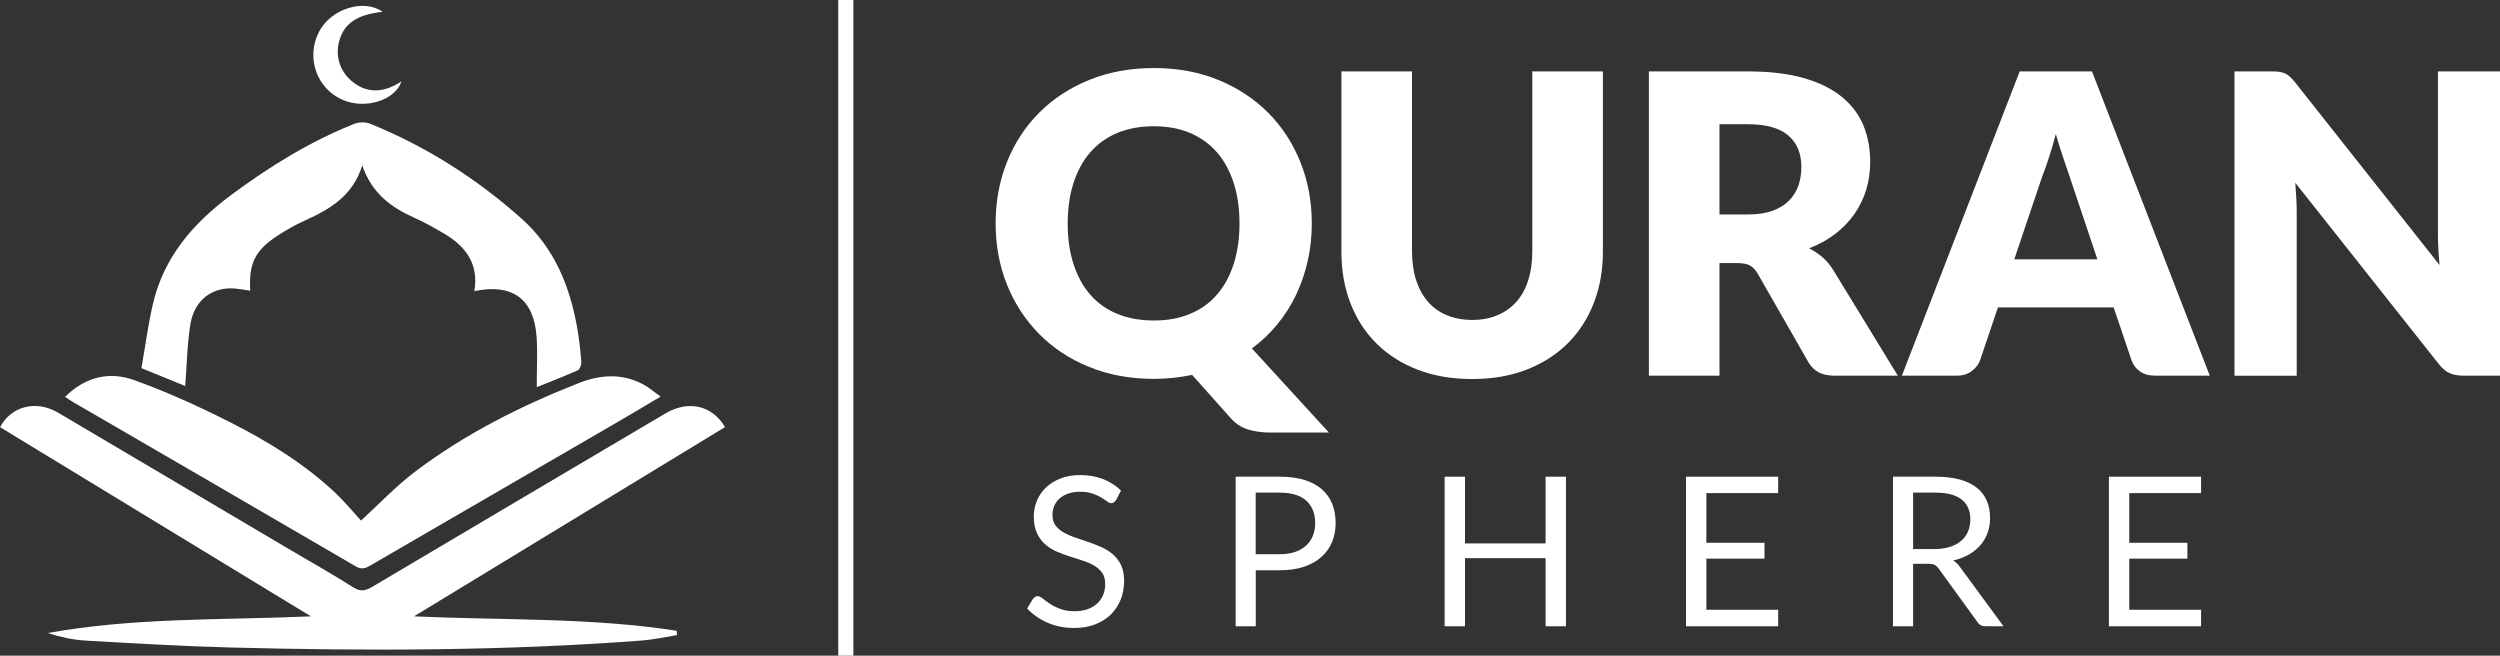
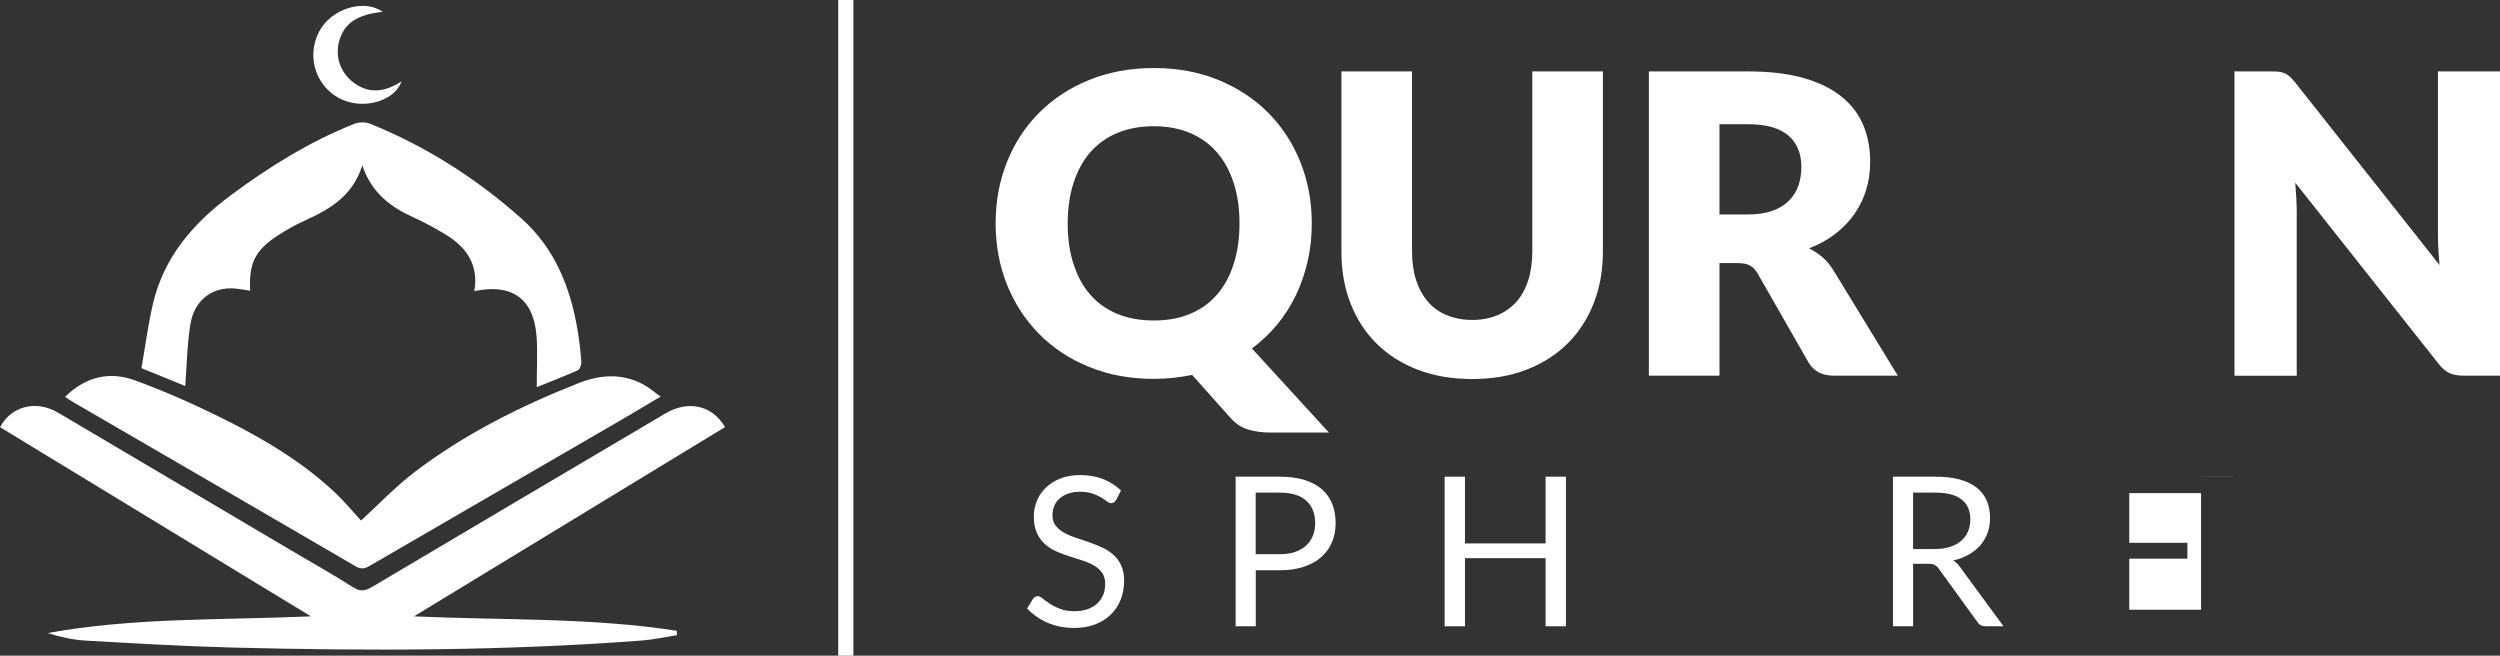
<svg xmlns="http://www.w3.org/2000/svg" id="Layer_2" viewBox="0 0 310.53 81.44">
  <rect x="0" y="0" width="310.53" height="81.44" fill="#333333" stroke="none" />
  <defs>
    <style>.cls-1{fill:#fff;}</style>
  </defs>
  <g id="Layer_1-2">
    <g>
      <g>
        <path class="cls-1" d="M90.04,53.06c-12.82,7.8-25.56,15.55-38.62,23.5,11.13,.5,21.95,.13,32.63,1.79l.04,.54c-1.46,.23-2.91,.56-4.37,.67-16.98,1.29-33.99,1.31-51,.87-6.03-.16-12.06-.52-18.08-.86-1.58-.09-3.15-.44-4.71-.94,10.69-1.94,21.49-1.59,32.69-2.07-13.09-7.97-25.85-15.74-38.61-23.5,1.4-2.64,4.5-3.4,7.21-1.8,9.67,5.7,19.32,11.42,28.99,17.13,2.58,1.52,5.19,2.99,7.71,4.59,.93,.59,1.56,.35,2.37-.12,12.11-7.18,24.24-14.35,36.37-21.51,2.83-1.67,5.8-1.02,7.4,1.7Z" />
        <path class="cls-1" d="M66.67,48.08c0-2.22,.12-4.25-.02-6.26-.33-4.68-3.01-6.65-7.73-5.66,.57-3.34-1.04-5.55-3.75-7.14-1.21-.71-2.44-1.41-3.72-1.98-2.86-1.28-5.26-3.01-6.45-6.49-1.2,3.8-4.01,5.42-7.06,6.81-1.24,.56-2.44,1.23-3.57,1.98-2.72,1.81-3.48,3.43-3.29,6.77-.6-.09-1.18-.2-1.77-.26-2.83-.3-5.15,1.35-5.65,4.37-.42,2.53-.45,5.13-.65,7.73-1.61-.65-3.35-1.37-5.44-2.22,.45-2.55,.8-5.24,1.4-7.87,1.34-5.9,5.02-10.14,9.77-13.66,4.76-3.53,9.75-6.62,15.27-8.82,.57-.23,1.4-.24,1.97-.01,6.96,2.82,13.21,6.8,18.81,11.79,4.15,3.7,6.06,8.55,6.96,13.88,.22,1.3,.36,2.62,.46,3.94,.02,.34-.19,.89-.44,1.01-1.6,.72-3.24,1.34-5.09,2.09Z" />
        <path class="cls-1" d="M8.08,49.3c2.52-2.51,5.51-3.19,8.58-2.09,4.04,1.46,7.98,3.24,11.81,5.18,4.72,2.38,9.24,5.14,13.13,8.78,1.21,1.14,2.27,2.44,3.24,3.49,2.16-1.97,4.27-4.21,6.69-6.05,6.21-4.71,13.13-8.18,20.36-11.03,2.66-1.05,5.41-1.25,8.05,.19,.68,.37,1.28,.9,2.12,1.49-1.85,1.09-3.48,2.08-5.14,3.04-10.31,5.98-20.63,11.96-30.94,17.95-.61,.36-1.08,.52-1.79,.1-11.67-6.81-23.35-13.58-35.03-20.36-.33-.19-.65-.42-1.07-.69Z" />
        <path class="cls-1" d="M47.53,1.47c-3.2,.33-4.84,1.46-5.42,3.72-.5,1.96,.21,3.9,1.88,5.12,1.75,1.29,3.73,1.22,5.88-.21-.76,2.34-4.45,3.52-7.27,2.32-3.27-1.39-4.61-5.25-3-8.42,1.53-3.02,5.72-4.15,7.93-2.53Z" />
      </g>
      <g>
        <path class="cls-1" d="M162.94,27.75c0,1.63-.17,3.19-.51,4.68s-.82,2.9-1.45,4.21c-.63,1.32-1.41,2.54-2.33,3.66s-1.98,2.12-3.15,2.98l9.57,10.45h-7.21c-1.04,0-1.98-.12-2.83-.38-.85-.25-1.6-.76-2.26-1.52l-4.69-5.26c-.76,.15-1.53,.27-2.32,.36-.79,.08-1.6,.13-2.43,.13-2.94,0-5.62-.49-8.04-1.48-2.42-.98-4.49-2.35-6.21-4.09-1.72-1.74-3.05-3.78-4-6.13-.94-2.35-1.41-4.89-1.41-7.62s.47-5.27,1.41-7.62c.94-2.35,2.27-4.39,4-6.12,1.72-1.73,3.79-3.09,6.21-4.07,2.42-.98,5.1-1.48,8.04-1.48s5.62,.5,8.03,1.49c2.41,1,4.48,2.36,6.19,4.09,1.71,1.73,3.04,3.77,3.98,6.12,.94,2.35,1.41,4.88,1.41,7.6Zm-8.98,0c0-1.87-.24-3.55-.73-5.05s-1.18-2.76-2.09-3.8-2.02-1.83-3.33-2.39c-1.32-.55-2.81-.83-4.49-.83s-3.2,.28-4.53,.83c-1.32,.55-2.44,1.35-3.35,2.39-.91,1.04-1.6,2.31-2.09,3.8-.48,1.49-.73,3.18-.73,5.05s.24,3.58,.73,5.07c.49,1.5,1.18,2.77,2.09,3.8,.91,1.04,2.02,1.83,3.35,2.37,1.32,.54,2.83,.82,4.53,.82s3.17-.27,4.49-.82c1.31-.54,2.43-1.33,3.33-2.37,.91-1.03,1.6-2.3,2.09-3.8,.48-1.49,.73-3.18,.73-5.07Z" />
        <path class="cls-1" d="M182.86,39.74c1.18,0,2.23-.2,3.15-.59s1.71-.95,2.35-1.67,1.13-1.61,1.46-2.66c.34-1.05,.51-2.23,.51-3.57V8.87h8.77V31.25c0,2.32-.38,4.45-1.13,6.38-.75,1.94-1.83,3.61-3.23,5.01-1.4,1.4-3.11,2.49-5.11,3.27s-4.26,1.17-6.77,1.17-4.79-.39-6.8-1.17c-2.01-.78-3.71-1.87-5.11-3.27-1.4-1.4-2.47-3.07-3.22-5.01s-1.11-4.07-1.11-6.38V8.87h8.77V31.23c0,1.33,.17,2.52,.51,3.57s.83,1.94,1.46,2.67,1.42,1.3,2.35,1.68,1.98,.59,3.15,.59Z" />
        <path class="cls-1" d="M213.58,32.68v13.98h-8.77V8.87h12.29c2.73,0,5.06,.28,6.99,.84,1.93,.56,3.5,1.34,4.72,2.35,1.22,1,2.1,2.19,2.66,3.55,.55,1.36,.83,2.85,.83,4.46,0,1.23-.16,2.39-.49,3.48-.33,1.09-.82,2.09-1.46,3.02-.65,.93-1.44,1.75-2.39,2.48-.94,.73-2.03,1.33-3.26,1.79,.59,.3,1.14,.66,1.65,1.09,.51,.43,.95,.96,1.34,1.58l8.04,13.15h-7.94c-1.47,0-2.52-.55-3.16-1.66l-6.28-10.97c-.28-.49-.6-.83-.97-1.04s-.9-.31-1.57-.31h-2.23Zm0-6.04h3.53c1.19,0,2.21-.15,3.05-.46,.84-.3,1.53-.72,2.06-1.26s.92-1.16,1.17-1.88c.24-.72,.36-1.49,.36-2.32,0-1.66-.54-2.96-1.62-3.89-1.08-.93-2.75-1.4-5.02-1.4h-3.53v11.2Z" />
-         <path class="cls-1" d="M274.48,46.66h-6.8c-.76,0-1.39-.18-1.88-.53-.49-.35-.84-.81-1.03-1.36l-2.23-6.59h-14.37l-2.23,6.59c-.17,.49-.51,.92-1.01,1.31s-1.11,.58-1.84,.58h-6.85l14.63-37.79h8.98l14.63,37.79Zm-24.28-14.45h10.32l-3.47-10.35c-.23-.65-.49-1.43-.79-2.32-.3-.89-.6-1.85-.9-2.89-.28,1.06-.56,2.03-.86,2.93-.29,.9-.57,1.68-.83,2.33l-3.47,10.3Z" />
        <path class="cls-1" d="M283.12,8.92c.26,.04,.49,.1,.7,.2,.21,.09,.41,.23,.6,.4s.41,.41,.65,.7l17.95,22.7c-.07-.73-.12-1.43-.15-2.12-.04-.68-.05-1.33-.05-1.93V8.87h7.73V46.66h-4.57c-.67,0-1.25-.11-1.71-.31s-.92-.59-1.35-1.14l-17.82-22.51c.05,.66,.09,1.3,.13,1.93,.03,.63,.05,1.22,.05,1.78v20.26h-7.73V8.87h4.62c.38,0,.7,.02,.96,.05Z" />
        <path class="cls-1" d="M138.61,62.11c-.08,.13-.16,.23-.25,.29s-.2,.1-.34,.1-.32-.07-.51-.22c-.2-.15-.44-.31-.74-.49-.3-.18-.66-.34-1.08-.49-.42-.14-.93-.22-1.52-.22-.56,0-1.06,.08-1.49,.23s-.79,.36-1.08,.62-.51,.57-.65,.92c-.15,.35-.22,.73-.22,1.13,0,.52,.13,.95,.38,1.29,.26,.34,.59,.63,1.01,.87,.42,.24,.9,.45,1.43,.63,.53,.18,1.07,.36,1.63,.55,.56,.19,1.1,.41,1.63,.64s1.01,.54,1.43,.9c.42,.36,.76,.81,1.01,1.34s.38,1.17,.38,1.95c0,.81-.14,1.57-.41,2.29-.28,.71-.68,1.33-1.21,1.86s-1.18,.94-1.96,1.25c-.77,.3-1.65,.45-2.64,.45-1.2,0-2.3-.22-3.29-.65-.99-.43-1.84-1.03-2.54-1.77l.73-1.19c.07-.09,.15-.17,.25-.24,.1-.06,.21-.1,.33-.1,.18,0,.39,.1,.62,.29,.23,.19,.53,.41,.88,.64,.35,.24,.77,.45,1.27,.64,.5,.2,1.1,.3,1.82,.3,.6,0,1.13-.08,1.6-.25,.47-.16,.86-.4,1.19-.69,.32-.3,.57-.65,.75-1.07,.17-.41,.26-.87,.26-1.38,0-.56-.13-1.02-.38-1.38-.26-.36-.59-.66-1-.9-.42-.24-.89-.45-1.42-.62s-1.08-.34-1.63-.52c-.56-.18-1.1-.38-1.64-.62-.53-.23-1-.54-1.42-.91-.42-.37-.75-.84-1-1.39-.26-.56-.38-1.25-.38-2.07,0-.66,.13-1.29,.38-1.91,.25-.61,.62-1.16,1.11-1.63,.48-.47,1.08-.85,1.8-1.14s1.53-.43,2.46-.43c1.04,0,1.98,.16,2.84,.49,.85,.33,1.6,.81,2.24,1.43l-.61,1.19Z" />
        <path class="cls-1" d="M155.98,70.84v6.95h-2.5v-18.58h5.49c1.18,0,2.2,.14,3.07,.41,.87,.27,1.59,.66,2.16,1.16,.57,.5,1,1.11,1.28,1.82s.42,1.5,.42,2.37-.15,1.65-.45,2.37c-.3,.72-.75,1.33-1.33,1.85-.58,.52-1.31,.92-2.17,1.21-.87,.29-1.86,.43-2.97,.43h-2.98Zm0-2h2.98c.72,0,1.35-.09,1.9-.28s1.01-.46,1.38-.8,.65-.75,.84-1.22c.19-.48,.28-1,.28-1.57,0-1.19-.37-2.11-1.1-2.78-.73-.66-1.84-1-3.31-1h-2.98v7.65Z" />
        <path class="cls-1" d="M194.51,77.79h-2.53v-8.46h-10.01v8.46h-2.53v-18.58h2.53v8.29h10.01v-8.29h2.53v18.58Z" />
-         <path class="cls-1" d="M220.87,59.2v2.05h-8.92v6.17h7.22v1.97h-7.22v6.35h8.92v2.05h-11.45v-18.58h11.45Z" />
        <path class="cls-1" d="M237.63,70.03v7.76h-2.5v-18.58h5.25c1.18,0,2.19,.12,3.05,.35,.86,.24,1.56,.58,2.12,1.03,.56,.45,.97,.99,1.24,1.63,.27,.64,.4,1.35,.4,2.13,0,.66-.1,1.27-.31,1.84-.21,.57-.51,1.08-.9,1.54-.39,.45-.87,.84-1.44,1.16-.57,.32-1.21,.56-1.93,.73,.31,.18,.59,.44,.83,.79l5.42,7.38h-2.23c-.46,0-.8-.18-1.01-.53l-4.82-6.64c-.15-.21-.31-.35-.48-.45-.17-.09-.43-.14-.78-.14h-1.91Zm0-1.83h2.63c.73,0,1.38-.09,1.94-.27,.56-.18,1.03-.43,1.4-.75,.38-.33,.66-.71,.85-1.16,.19-.45,.29-.95,.29-1.49,0-1.11-.37-1.94-1.1-2.5-.73-.57-1.82-.84-3.26-.84h-2.75v7.02Z" />
-         <path class="cls-1" d="M273.4,59.2v2.05h-8.92v6.17h7.22v1.97h-7.22v6.35h8.92v2.05h-11.45v-18.58h11.45Z" />
+         <path class="cls-1" d="M273.4,59.2v2.05h-8.92v6.17h7.22v1.97h-7.22v6.35h8.92v2.05v-18.58h11.45Z" />
      </g>
      <rect class="cls-1" x="104.12" width="1.88" height="81.44" />
    </g>
  </g>
</svg>